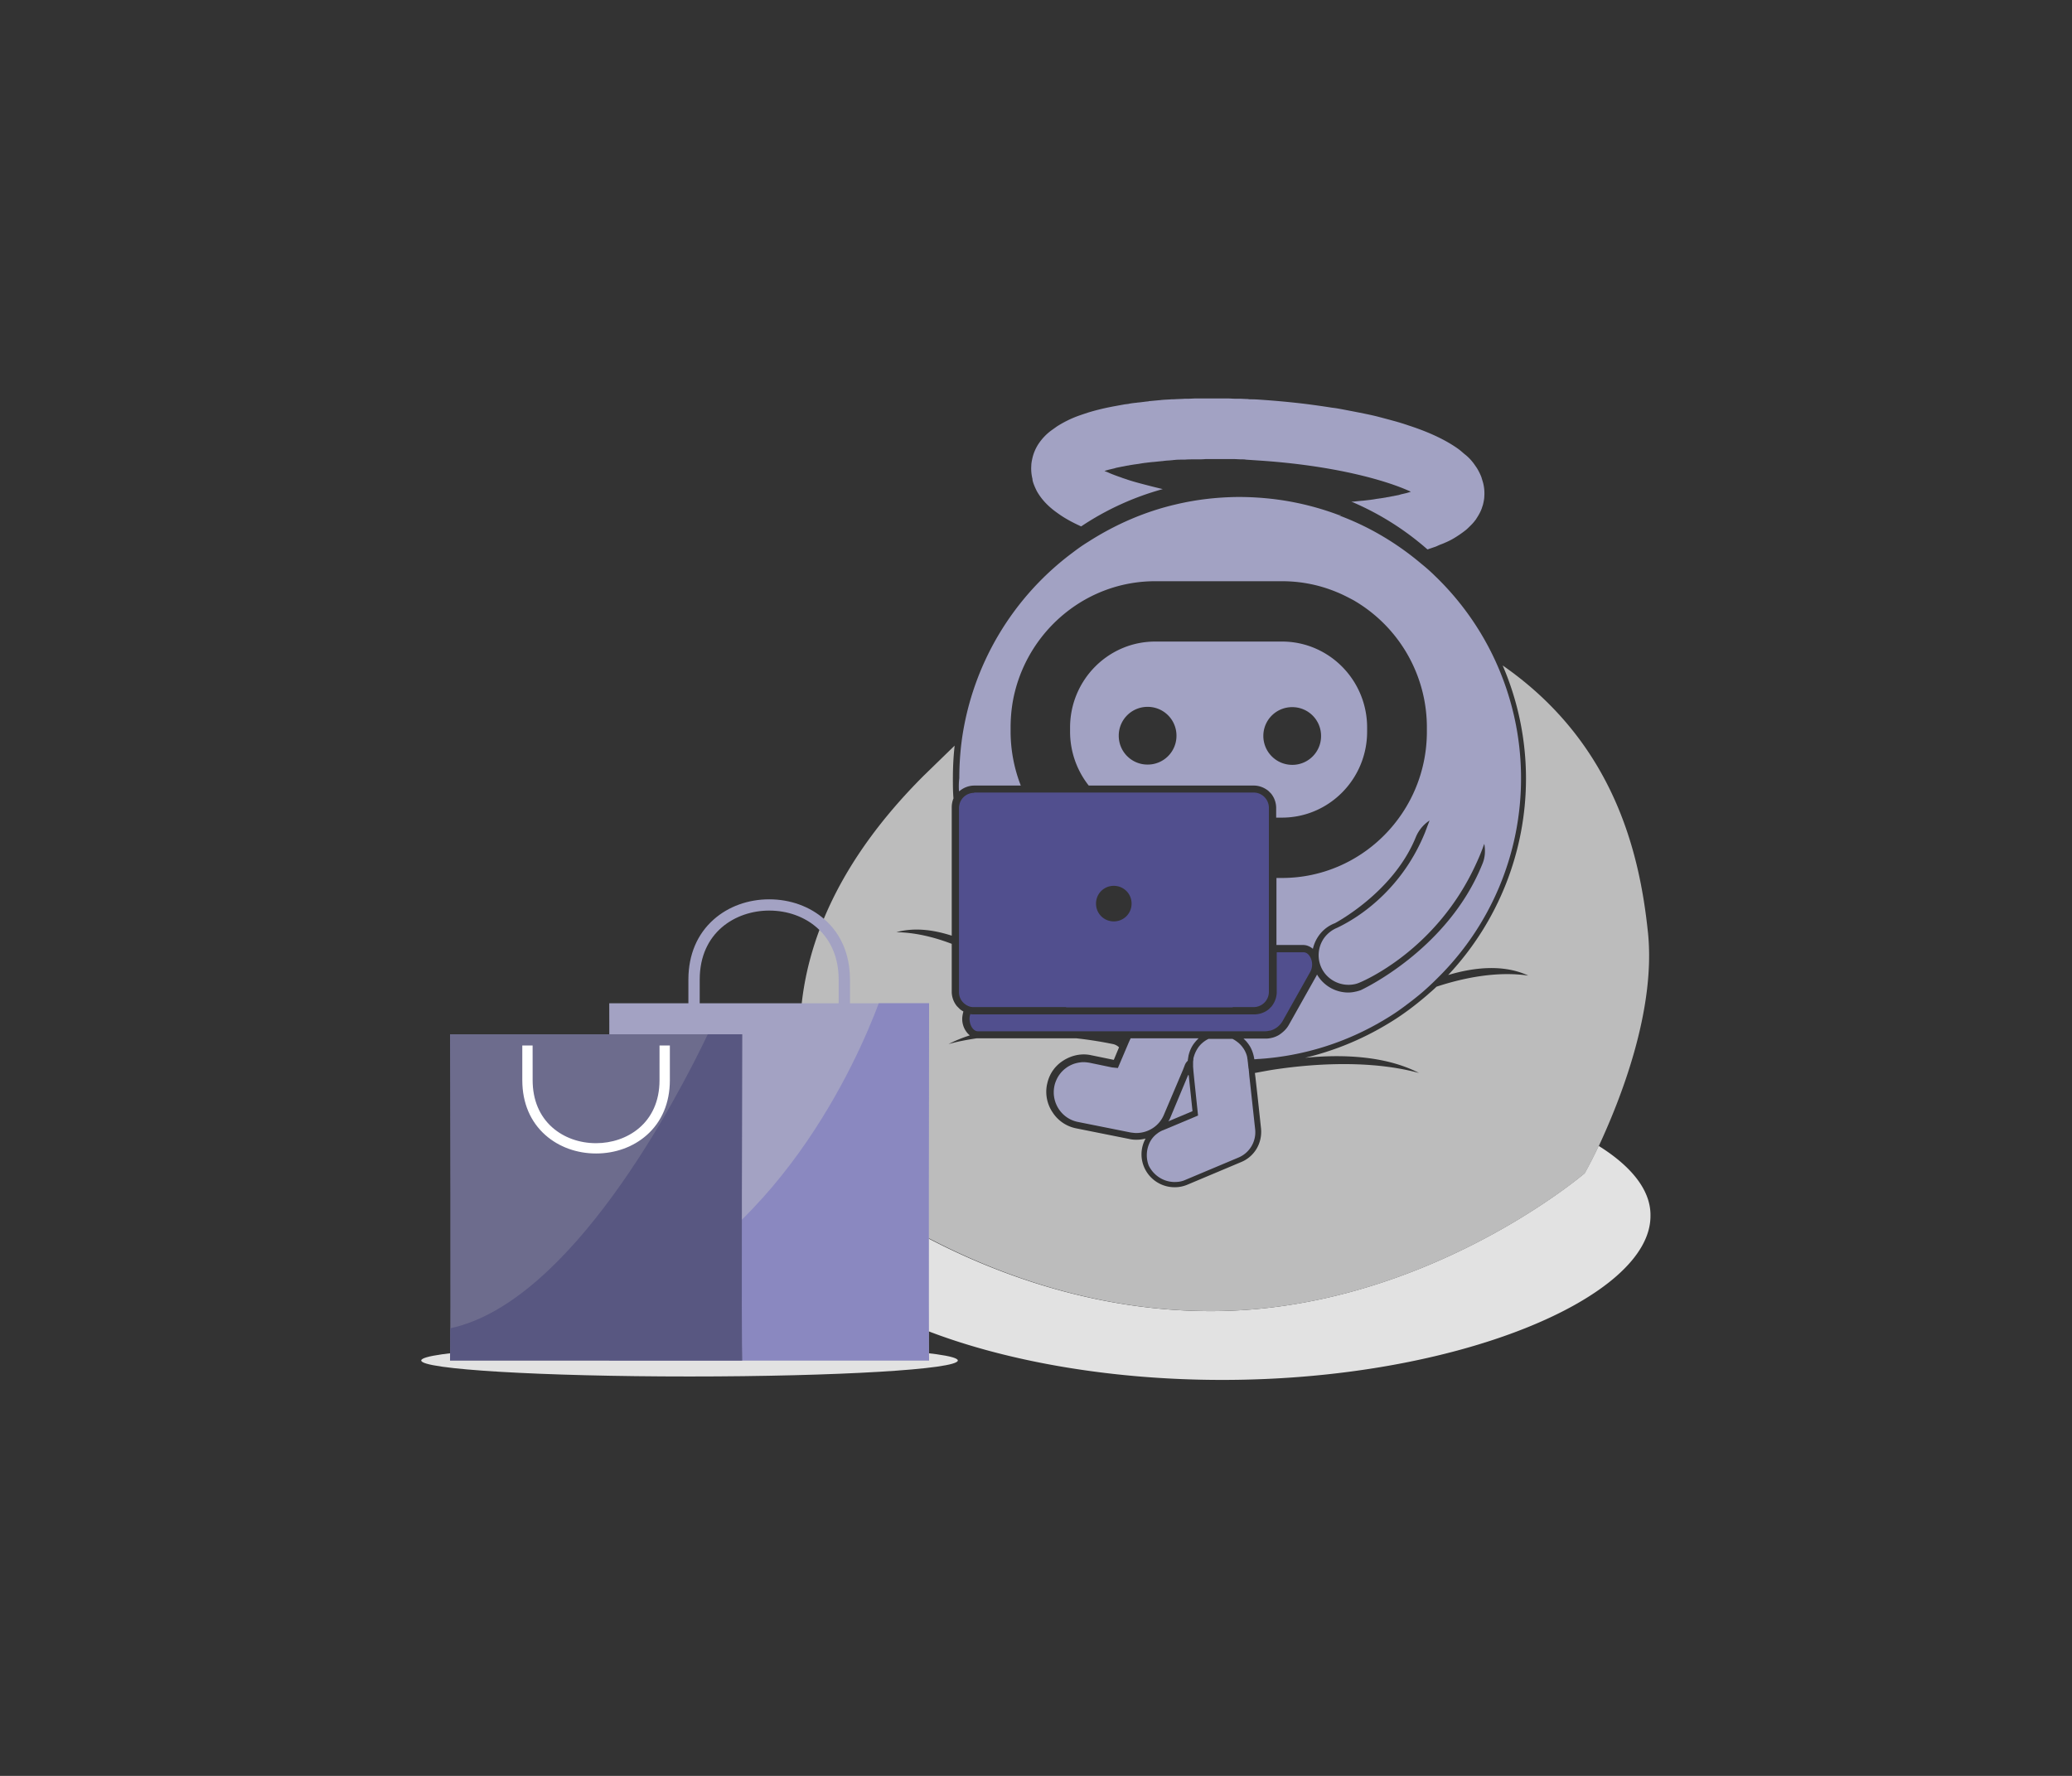
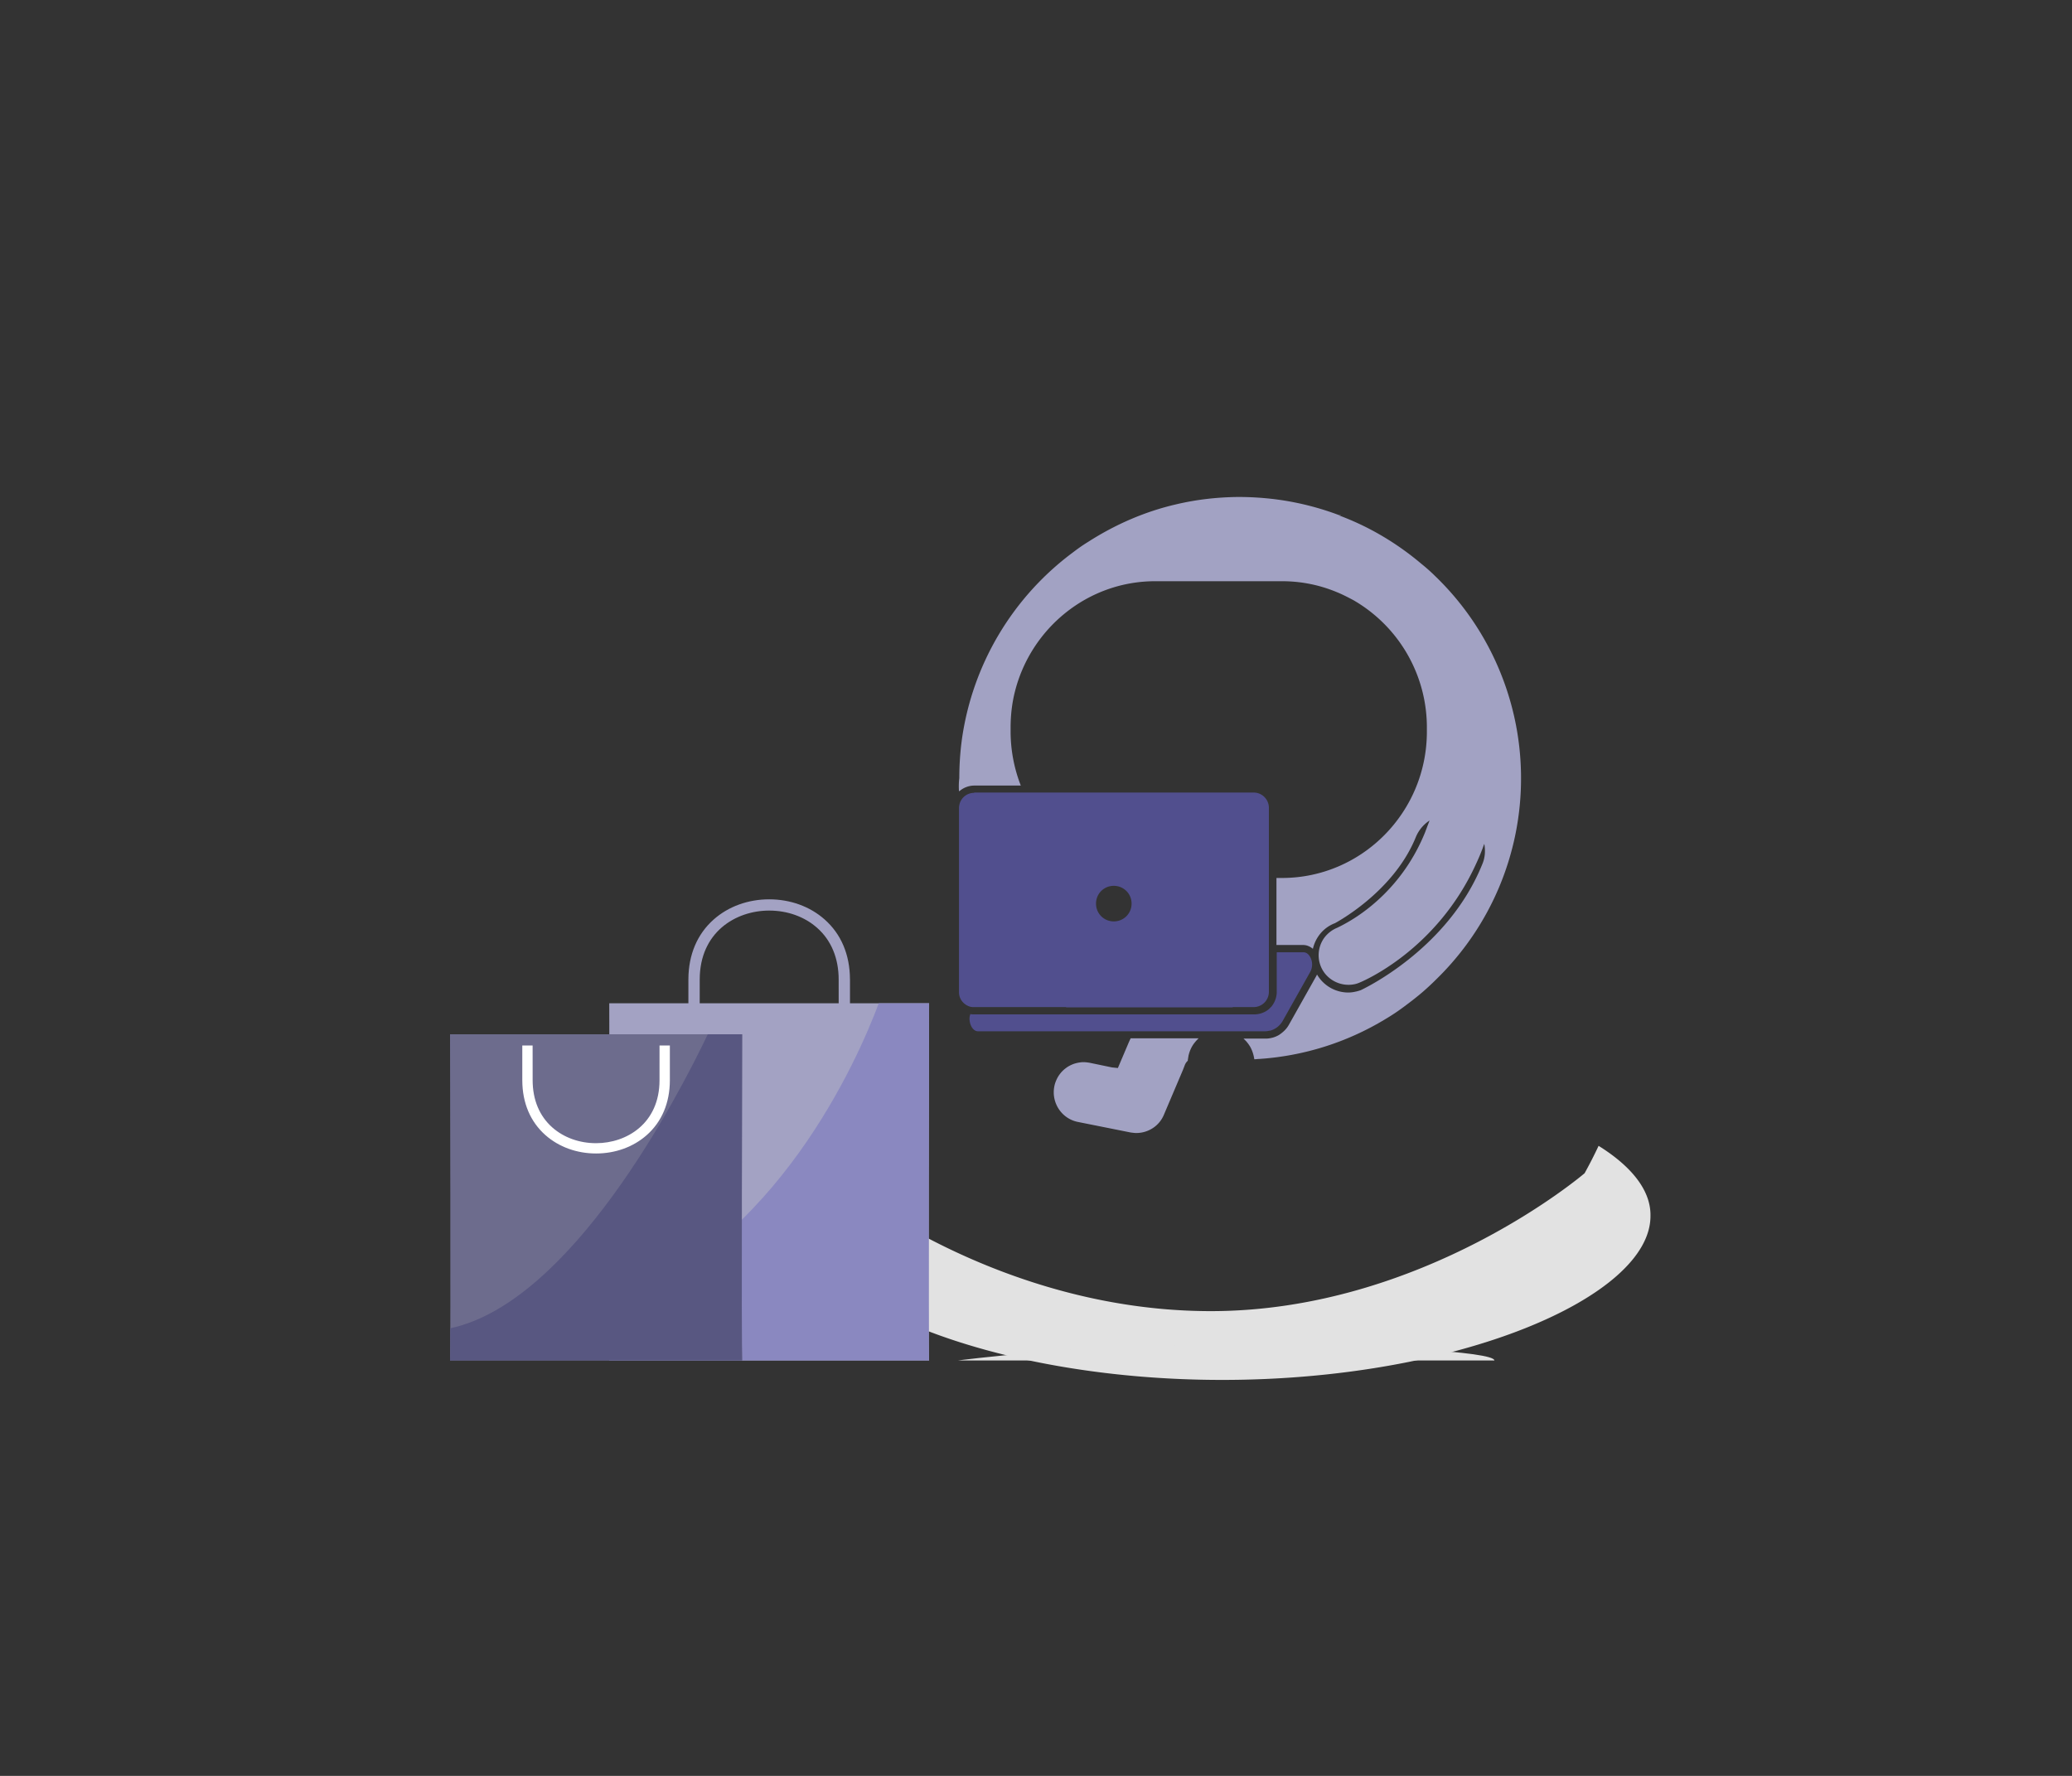
<svg xmlns="http://www.w3.org/2000/svg" width="182" height="156" fill="none">
  <rect width="100%" height="100%" fill="#333333" stroke="none" />
  <path fill="#E2E2E2" d="M140.417 100.655a38.948 38.948 0 0 1-1.23 2.407s-14.134 12.112-32.826 12.112c-18.693 0-32.315-11.113-32.315-11.113s-.538-.743-1.23-2.125C71 103.446 70 105.111 70 106.826c0 7.119 16.644 14.391 37.359 14.391 20.715 0 37.615-7.272 37.615-14.391.052-2.227-1.638-4.353-4.557-6.171Z" />
-   <path fill="#BCBCBC" d="M144.744 81.835c-.717-6.837-2.945-16.567-12.752-23.378a25.156 25.156 0 0 1 2.048 9.935 25.212 25.212 0 0 1-6.836 17.258c2.227-.666 4.839-.973 7.041.051-2.765-.41-5.735.205-8.066.974-.256.256-.537.486-.793.716-1.101.948-2.254 1.819-3.508 2.561a25.437 25.437 0 0 1-7.247 2.97c3.073-.307 6.99-.23 10.012 1.332-4.814-1.306-10.422-.666-13.008-.256-.742.128-1.255.23-1.408.256l.051.41.179 1.587.308 2.868c.128 1.28-.564 2.484-1.767 2.97l-4.686 1.972c-.359.154-.743.23-1.127.23a2.91 2.91 0 0 1-2.688-1.766 2.867 2.867 0 0 1 .128-2.51 3.055 3.055 0 0 1-.845.103 2.59 2.59 0 0 1-.64-.077l-4.61-.922a3.2 3.2 0 0 1-2.074-1.408 3.214 3.214 0 0 1-.486-2.459c.025-.076.025-.127.051-.204a3.128 3.128 0 0 1 1.357-1.87c.026-.025.051-.025.077-.05.717-.436 1.562-.615 2.381-.436l1.998.41.384-.922.076-.18a1.108 1.108 0 0 0-.512-.281c-.153-.026-1.408-.307-3.252-.512H85.8c-.845.128-1.69.281-2.484.512.589-.307 1.229-.563 1.87-.768-.385-.308-.667-.845-.667-1.434 0-.23.052-.461.103-.666-.128-.077-.23-.128-.333-.23l-.23-.23a2.005 2.005 0 0 1-.461-1.281v-4.2c-1.537-.588-3.201-.998-4.866-1.024 1.614-.435 3.278-.205 4.866.307V70.927c0-.282.05-.538.153-.794-.051-.589-.051-1.178-.051-1.767 0-.973.051-1.946.154-2.868-.871.845-1.793 1.742-2.74 2.663-15.108 15.108-10.806 28.653-8.296 33.723.665 1.358 1.229 2.126 1.229 2.126s13.647 11.164 32.34 11.164c18.692 0 32.827-12.112 32.827-12.112s.512-.896 1.229-2.407c1.818-3.917 5.044-11.88 4.302-18.82Z" />
-   <path fill="#A2A2C3" d="M102.801 98.172c-.051.128-.102.23-.179.332l2.125-.896-.332-3.15-.052-.025-1.562 3.739ZM90.74 42.349c.077.256.205.538.333.794.359.64.922 1.306 1.844 1.946.563.41 1.255.794 2.049 1.152a24.654 24.654 0 0 1 7.169-3.277c-.333-.077-.64-.154-.947-.231-.794-.205-1.511-.384-2.126-.589-.204-.077-.41-.128-.588-.205a14.708 14.708 0 0 1-1.025-.384c-.153-.077-.307-.128-.435-.18.128-.05.256-.076.41-.127.05 0 .102-.026.128-.026.102-.025.205-.051.333-.077.05-.025.102-.025.153-.05l.384-.078c.052 0 .077-.025.128-.025.18-.026.359-.077.564-.103.05 0 .076-.025.128-.025.153-.026.307-.051.486-.077.077 0 .128-.026.205-.026.154-.025.307-.05.461-.077.077 0 .128-.025.205-.025.205-.026.435-.051.666-.077h.051c.256-.026.486-.051.768-.077.077 0 .154-.025.23-.025.18-.026.385-.026.589-.051.103 0 .18-.026.282-.026.205-.026.41-.026.64-.026h.231c.281-.025.589-.025.896-.025h.179c.256 0 .512 0 .768-.026H108.332c.256 0 .486.026.742.026.128 0 .256 0 .359.025l1.152.077c6.607.435 11.19 1.741 13.341 2.74-.128.051-.256.077-.41.128-.051 0-.102.026-.128.026a6.643 6.643 0 0 1-.333.076c-.051.026-.102.026-.153.052l-.384.076c-.052 0-.077.026-.128.026-.18.026-.359.077-.564.102-.051 0-.077.026-.128.026-.153.026-.307.051-.486.077-.077 0-.128.026-.205.026l-.461.076c-.077 0-.128.026-.205.026a50.26 50.26 0 0 1-.666.077h-.051c-.256.025-.486.05-.768.077H118.625h.077a24.75 24.75 0 0 1 6.683 4.199c.103-.026.205-.077.308-.103.205-.076.409-.128.614-.23.205-.102.41-.154.615-.256a5.96 5.96 0 0 0 .896-.46 9.2 9.2 0 0 0 .819-.564c.18-.128.333-.282.487-.436.154-.153.307-.307.435-.486.077-.077.128-.18.179-.256.18-.282.333-.563.436-.87.025-.103.077-.206.102-.334.051-.23.103-.46.103-.691.025-.333 0-.743-.103-1.152-.051-.18-.102-.333-.153-.512a4.956 4.956 0 0 0-.41-.82c-.128-.179-.256-.384-.41-.563a3.882 3.882 0 0 0-.563-.563c-.231-.18-.435-.385-.692-.564-1.049-.742-2.483-1.434-4.301-2.023a20.289 20.289 0 0 0-1.332-.41c-.461-.127-.947-.255-1.434-.383-.512-.129-1.024-.23-1.536-.333-.512-.103-1.05-.205-1.588-.308-.281-.05-.537-.102-.819-.128a75.374 75.374 0 0 0-2.535-.358 76.431 76.431 0 0 0-3.559-.333c-.359-.026-.692-.051-1.025-.051-.102 0-.204 0-.332-.026-.231 0-.487-.025-.717-.025h-.359c-.23 0-.486-.026-.717-.026h-2.663c-.282 0-.538.026-.794.026h-.256c-.333.025-.666.025-.998.05h-.18c-.281.026-.537.026-.793.052-.103 0-.18.026-.282.026-.256.025-.538.05-.794.076-.051 0-.102 0-.154.026-.307.026-.614.077-.896.102-.076 0-.153.026-.23.026-.23.026-.461.051-.666.102-.077 0-.154.026-.256.026l-.845.154c-.563.102-1.46.281-2.458.589-.307.102-.615.204-.896.307-.615.23-1.23.538-1.793.896l-.538.384a4.79 4.79 0 0 0-1.1 1.178c-.231.359-.41.768-.513 1.204-.05.23-.102.46-.102.691-.026.333 0 .743.102 1.152a.92.92 0 0 0 .052.282ZM112.608 71.823c4.123 0 7.477-3.38 7.477-7.554v-.358c0-4.174-3.354-7.554-7.477-7.554H101.47c-4.123 0-7.477 3.38-7.477 7.554v.358a7.64 7.64 0 0 0 1.639 4.737h14.492c.487 0 .922.18 1.281.461l.23.23c.282.334.461.794.461 1.281v.845h.512Zm-11.804-4.66a2.524 2.524 0 0 1-2.535-2.535 2.524 2.524 0 0 1 2.535-2.535 2.525 2.525 0 0 1 2.535 2.535 2.525 2.525 0 0 1-2.535 2.535Zm10.165-2.51a2.525 2.525 0 0 1 2.535-2.535 2.524 2.524 0 0 1 2.535 2.535 2.524 2.524 0 0 1-2.535 2.535 2.54 2.54 0 0 1-2.535-2.535Z" />
-   <path fill="#A2A2C3" d="M103.185 103.831c.333 0 .64-.052.922-.18l4.686-1.971a2.411 2.411 0 0 0 1.459-2.459l-.332-3.047-.154-1.408-.026-.23-.051-.564v-.025l-.025-.128-.026-.23-.026-.257-.025-.18v-.05c-.026-.103-.026-.205-.052-.308a2.257 2.257 0 0 0-.384-.793 2.195 2.195 0 0 0-.486-.487 2.201 2.201 0 0 0-.41-.256h-2.1a2.467 2.467 0 0 0-.819.64 2.714 2.714 0 0 0-.461.896c-.025.077-.051.154-.051.256 0 .077-.026.154-.026.23V93.692l.026.332v.026l.077.768.333 3.175-3.047 1.28c-.154.052-.282.129-.41.206-.077.05-.128.102-.205.153a2.138 2.138 0 0 0-.666.922 2.55 2.55 0 0 0 0 1.844c.436.87 1.306 1.434 2.279 1.434Z" />
  <path fill="#A2A2C3" d="m97.68 93.767-1.972-.41c-.307-.05-.589-.076-.87-.025a2.617 2.617 0 0 0-2.1 1.665 2.161 2.161 0 0 0-.128.435c-.282 1.434.64 2.842 2.074 3.124l4.609.922c.18.025.358.05.512.05 1.05 0 2.023-.614 2.433-1.612l1.664-3.918.179-.461s.077-.205.256-.359c0-.076 0-.128.026-.204v-.052c.025-.076.025-.179.051-.256.102-.41.282-.793.563-1.126.103-.128.205-.23.308-.333H99.318l-.076.153-.103.23-.947 2.229-.512-.052Z" />
  <path fill="#514F8E" d="M85.901 90.592H111.123c.128 0 .256-.025.384-.051h.052c.46-.128.845-.41 1.101-.845l2.432-4.327a1.36 1.36 0 0 0-.025-1.332c-.077-.128-.257-.384-.564-.384h-2.356v3.482c0 .487-.179.922-.46 1.28l-.231.231c-.333.282-.794.461-1.28.461H85.568c-.102 0-.23 0-.332-.025a1.196 1.196 0 0 0-.077.435c.025.614.358 1.075.742 1.075Z" />
  <path fill="#A2A2C3" d="M84.237 69.519c.025-.026.05-.052.076-.052.333-.281.794-.46 1.28-.46h4.072a13.1 13.1 0 0 1-.896-4.738v-.358c0-1.101.128-2.177.384-3.175 1.408-5.557 6.401-9.68 12.316-9.68h11.139c1.69 0 3.303.333 4.788.948.512.205.999.46 1.485.717a12.903 12.903 0 0 1 6.453 11.19v.358c0 7.093-5.71 12.855-12.726 12.855h-.487v5.889h2.356c.308 0 .589.128.845.333.231-.999.922-1.87 1.946-2.254.026-.025 5.121-2.688 7.093-7.553a3.208 3.208 0 0 1 1.204-1.46c-.052.154-.103.282-.154.41l-.23.614c-1.947 4.814-5.455 7.17-6.991 8.015-.41.23-.691.359-.742.384a2.691 2.691 0 0 0-1.178.948 2.625 2.625 0 0 0-.256 2.432c.486 1.204 1.792 1.844 3.021 1.562.128-.026.256-.077.384-.128.307-.128 6.786-2.842 10.243-10.447.179-.384.358-.794.512-1.204.077-.179.128-.358.205-.537.102.588.076 1.203-.18 1.792-3.047 7.554-10.626 11.036-10.677 11.062-.154.051-.308.102-.461.128a2.74 2.74 0 0 1-.64.077 3.183 3.183 0 0 1-2.74-1.588c0 .026-.026.051-.026.077l-2.432 4.327c-.205.384-.538.692-.897.922-.307.18-.665.282-1.024.307h-2.074l.23.23c.154.18.308.385.41.59.154.307.256.64.307.998.128 0 .256-.025.385-.025a24.481 24.481 0 0 0 11.138-3.508 17.685 17.685 0 0 0 1.613-1.076c.589-.435 1.153-.87 1.716-1.357.41-.358.819-.742 1.203-1.127a24.622 24.622 0 0 0 7.375-17.59c0-3.74-.845-7.299-2.33-10.474a24.531 24.531 0 0 0-5.198-7.272 15.681 15.681 0 0 0-1.204-1.075c-2.151-1.818-4.583-3.278-7.272-4.276.077 0 .128 0 .205-.026h-.205a24.738 24.738 0 0 0-5.172-1.331 26.239 26.239 0 0 0-3.483-.257h-.256c-1.843.026-3.61.23-5.351.64-2.791.64-5.403 1.793-7.759 3.304-.46.281-.896.589-1.331.922a24.755 24.755 0 0 0-9.756 16.413 25.466 25.466 0 0 0-.23 3.431c-.052.41-.052.794-.026 1.153Z" />
  <path fill="#514F8E" d="M85.568 69.647c-.614 0-1.126.41-1.28.972a1.5 1.5 0 0 0-.051.333v16.209c0 .512.282.922.691 1.152.103.052.205.103.333.128.103.026.18.026.282.026h8.091l.026.026H108.178c.052 0 .077 0 .128-.026h1.818a1.34 1.34 0 0 0 1.332-1.332V70.952c0-.716-.589-1.331-1.332-1.331H85.568v.026Zm10.704 9.73c0-.87.691-1.562 1.562-1.562.87 0 1.562.691 1.562 1.562 0 .87-.692 1.562-1.562 1.562-.871 0-1.562-.692-1.562-1.562Z" />
-   <path fill="#E2E2E2" d="M84.133 119.51c0 .776-10.551 1.405-23.566 1.405-13.016 0-23.567-.629-23.567-1.405s10.551-1.404 23.567-1.404c13.015 0 23.566.628 23.566 1.404Z" />
+   <path fill="#E2E2E2" d="M84.133 119.51s10.551-1.404 23.567-1.404c13.015 0 23.566.628 23.566 1.404Z" />
  <path fill="#A3A2C3" d="M74.659 86.022c-.007-2.159-.777-3.977-2.23-5.258C71.143 79.626 69.415 79 67.564 79c-1.85 0-3.58.626-4.867 1.764-1.453 1.282-2.223 3.1-2.23 5.258v3.364h.994l.001-3.337c0-4.165 3.163-6.06 6.102-6.061 1.607 0 3.102.537 4.207 1.514 1.24 1.094 1.895 2.666 1.895 4.547l.001 3.337h.994v-3.364h-.001Z" />
  <path fill="#A3A2C3" d="M81.61 119.51H53.516c.071-.639 0-31.378 0-31.378H81.61s-.072 30.739 0 31.378Z" />
  <path fill="#8A88C0" d="M77.19 88.132c-1.841 4.914-8.905 21.129-23.645 26.562-.003 2.778-.012 4.663-.03 4.816H81.61c-.072-.639 0-31.378 0-31.378h-4.42Z" />
  <path fill="#6D6C8D" d="M65.186 119.51H39.53c.066-.583 0-28.655 0-28.655h25.656s-.065 28.072 0 28.655Z" />
  <path fill="#585781" d="M62.17 90.855c-2.602 5.454-11.964 23.549-22.616 25.824-.004 1.658-.012 2.722-.024 2.831h25.656c-.065-.584 0-28.656 0-28.655H62.17Z" />
  <path fill="#fff" d="M45.878 94.914c.005 1.97.71 3.63 2.035 4.801 1.177 1.039 2.755 1.611 4.445 1.611 1.69 0 3.269-.572 4.445-1.61 1.326-1.171 2.03-2.831 2.036-4.802V91.84h-.907l-.001 3.048c0 3.803-2.889 5.534-5.573 5.534-1.467 0-2.831-.49-3.842-1.382-1.132-1-1.73-2.436-1.73-4.152l-.002-3.048h-.907v3.073Z" />
</svg>